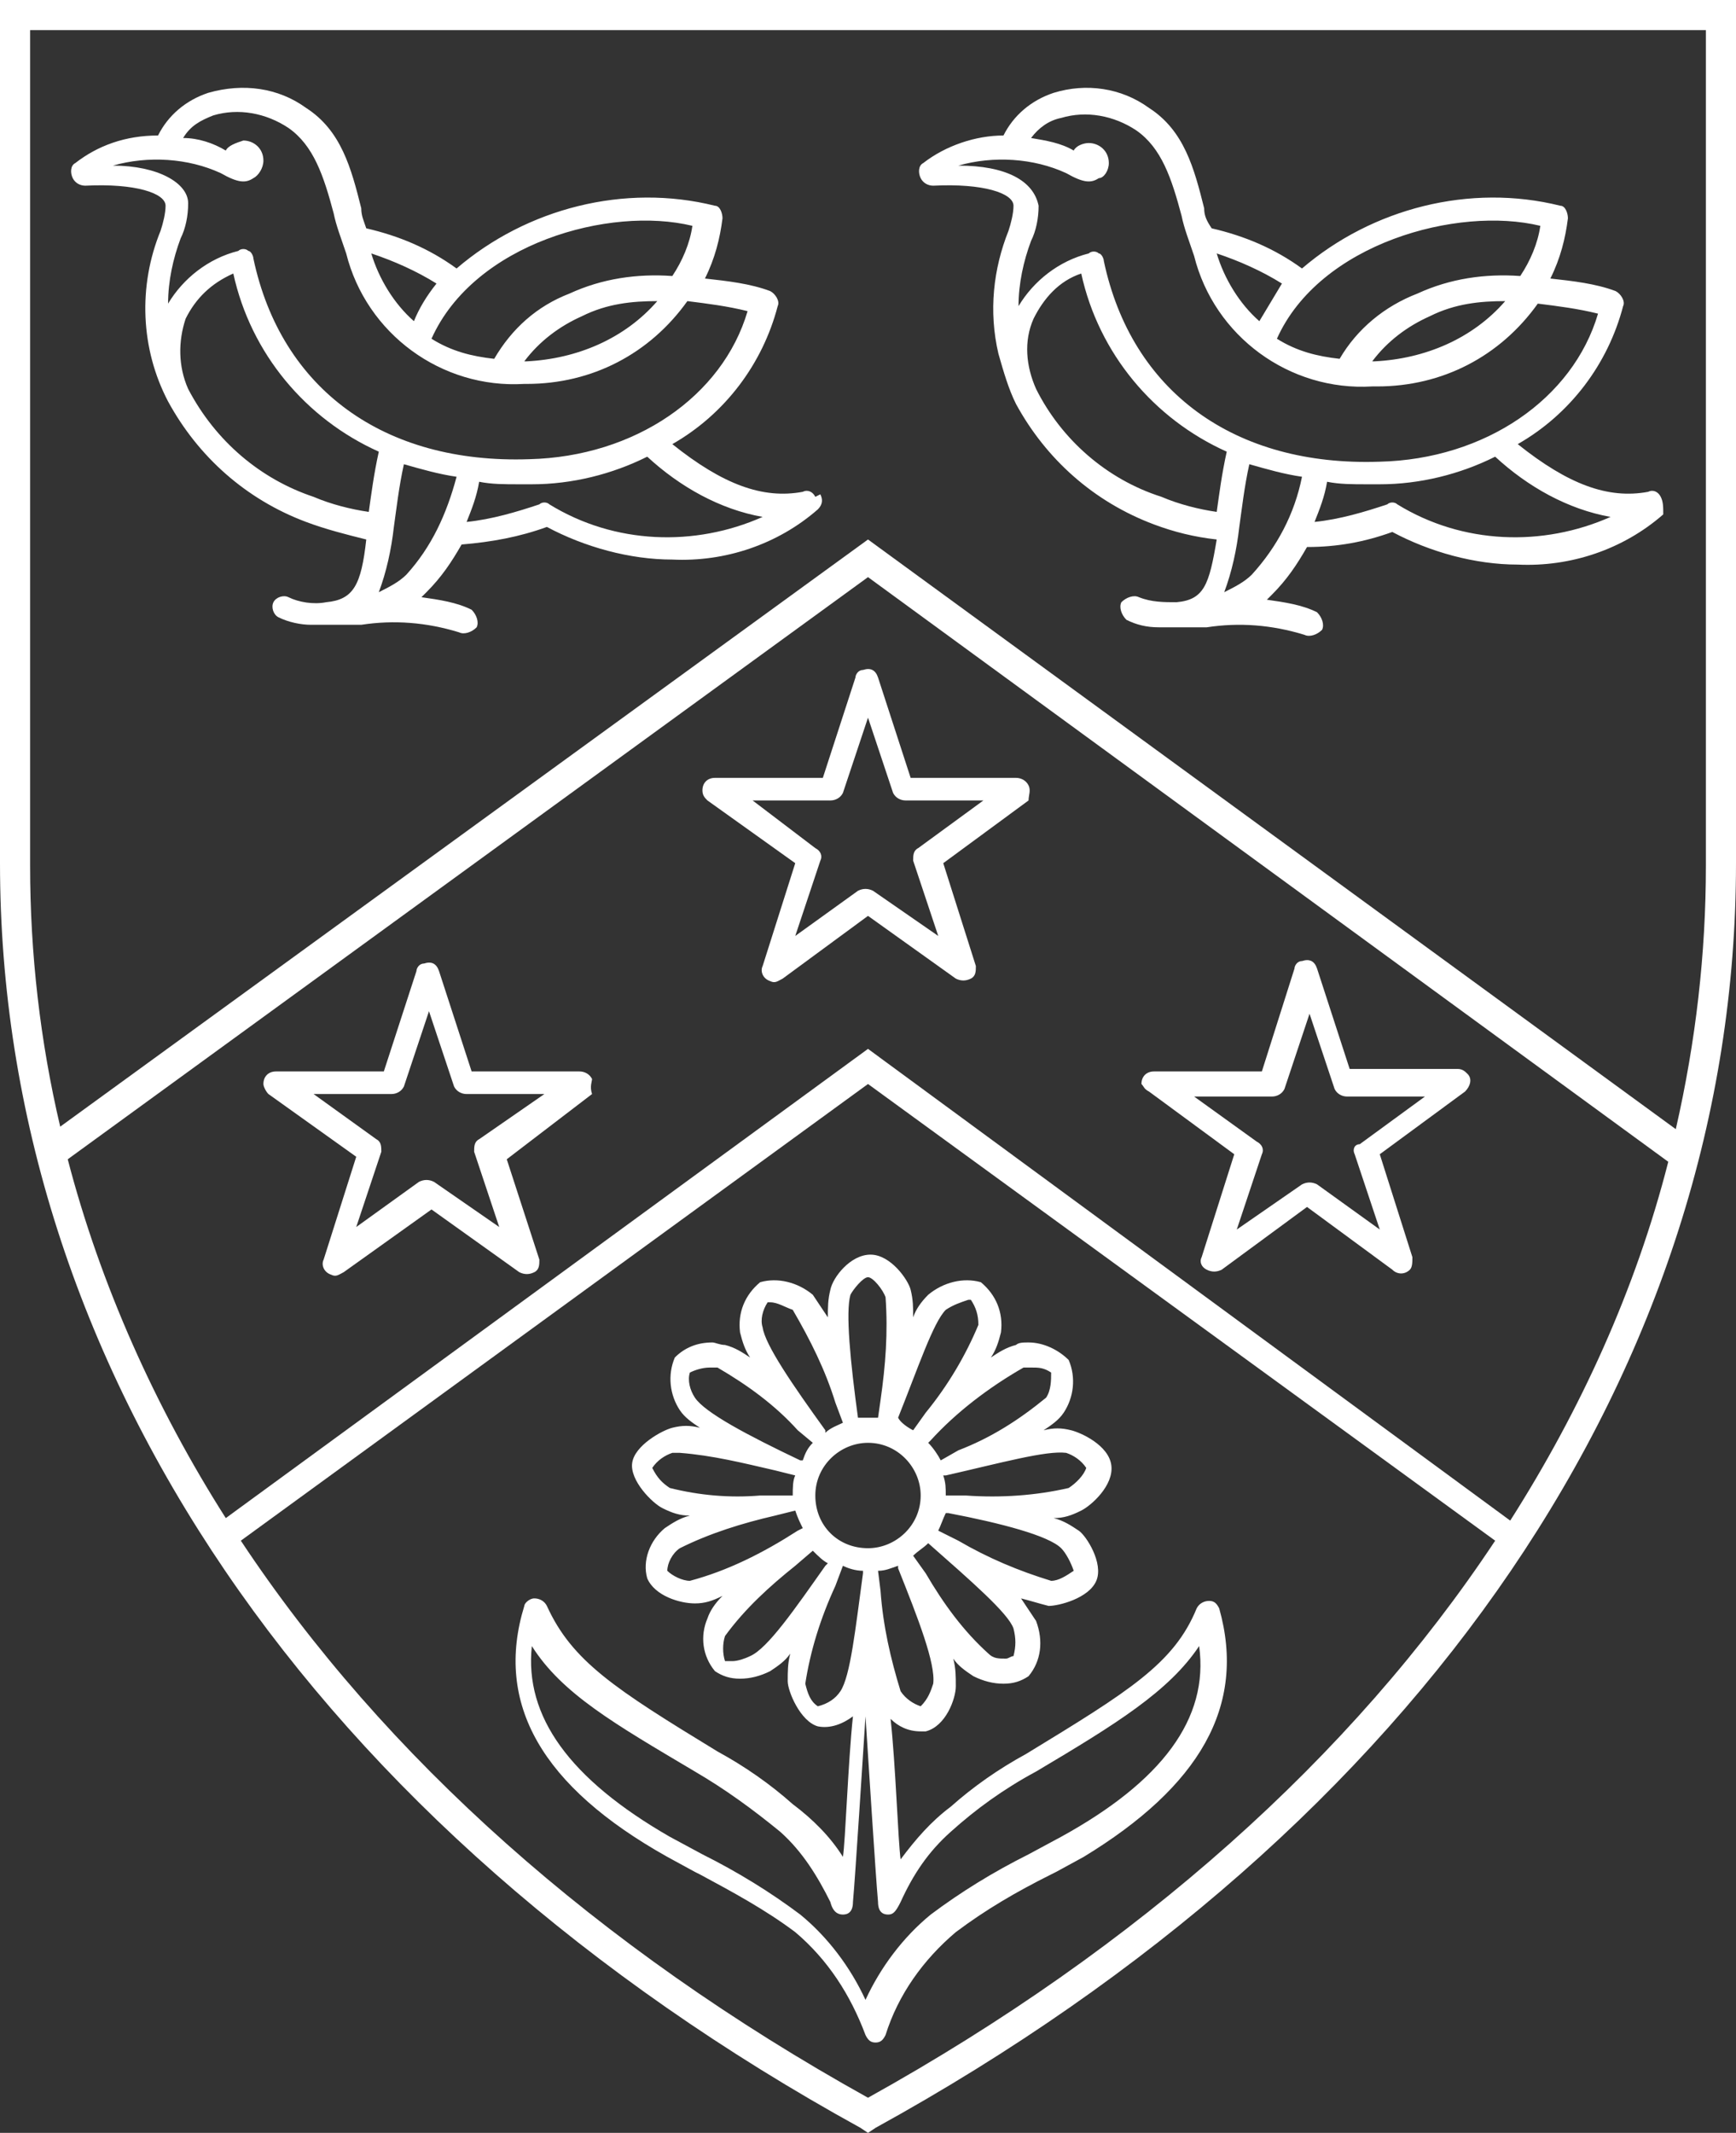
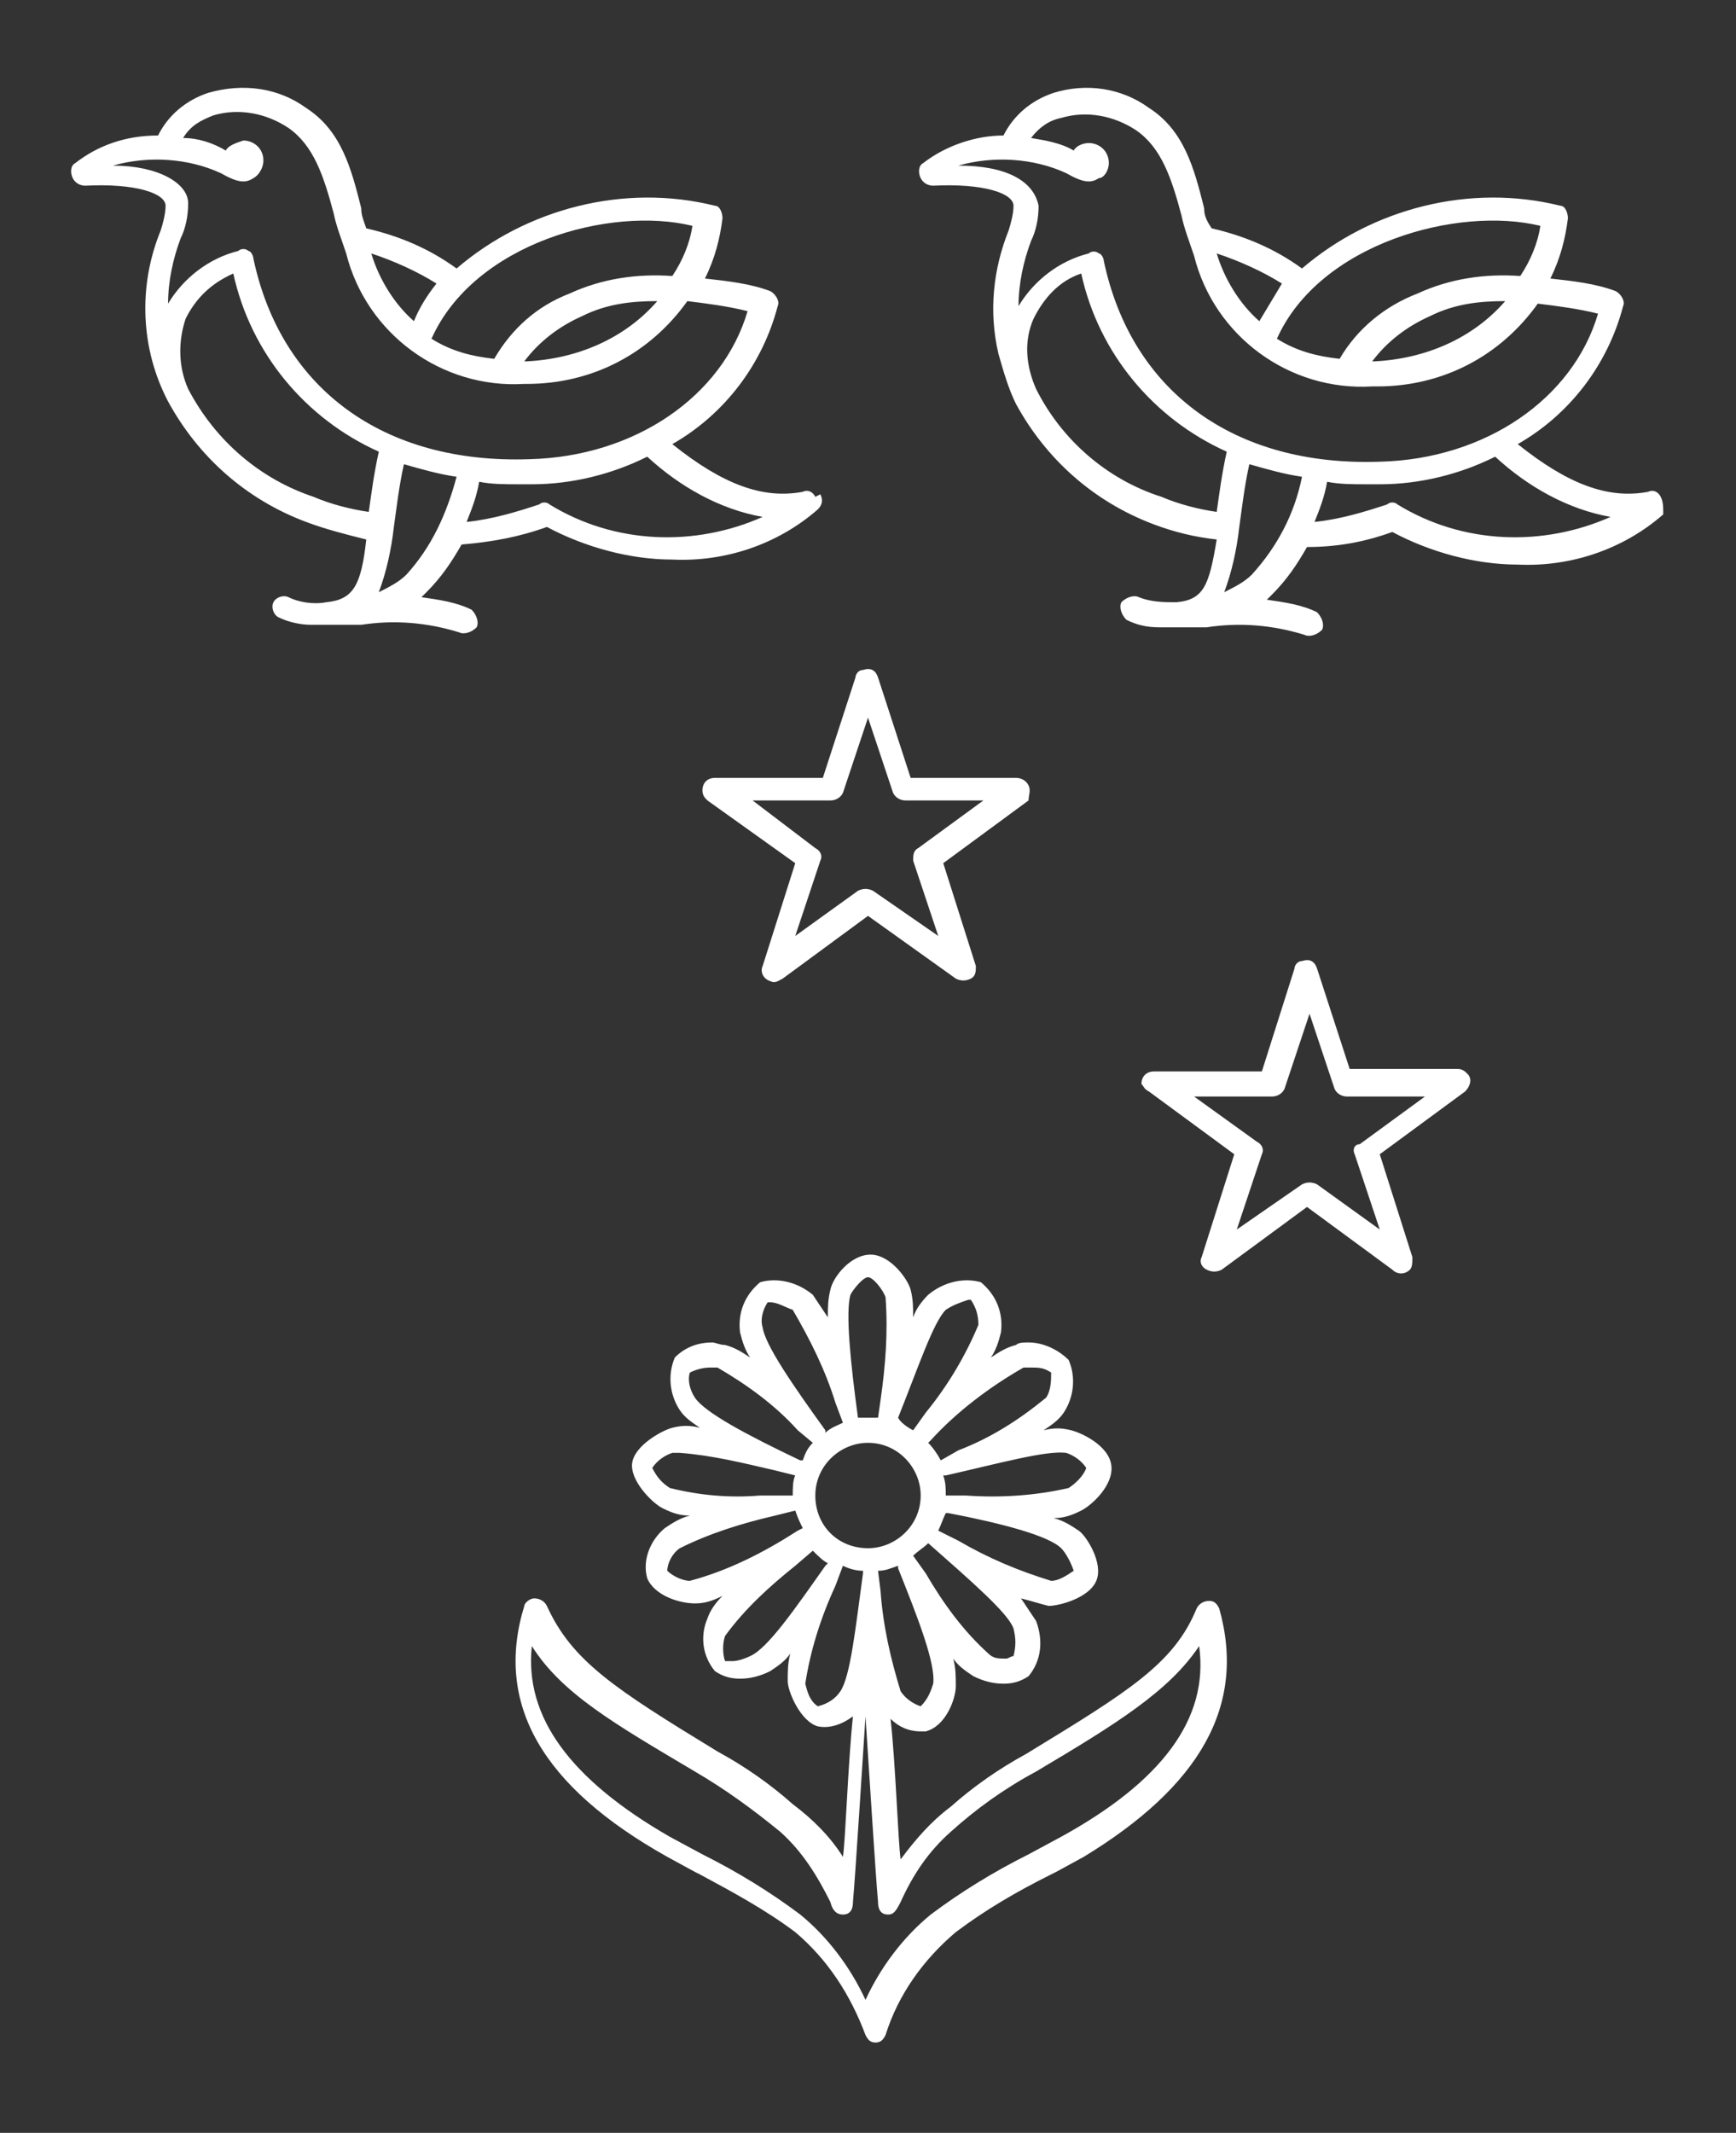
<svg xmlns="http://www.w3.org/2000/svg" version="1.1" id="Layer_1" x="0px" y="0px" viewBox="0 0 69.2 85" style="enable-background:new 0 0 69.2 85;" xml:space="preserve">
  <rect x="0" y="0" width="69.2" height="85" fill="#333333" stroke="none" />
  <style type="text/css">
	.st0{fill:#FFFFFF;}
</style>
  <path class="st0" d="M41,31.3c-0.1-0.2-0.3-0.3-0.5-0.3h-4.2L35,27c-0.1-0.3-0.3-0.4-0.6-0.3c-0.2,0-0.3,0.2-0.3,0.3l-1.3,4h-4.3  c-0.3,0-0.5,0.2-0.5,0.5c0,0.2,0.1,0.3,0.2,0.4l3.5,2.5l-1.3,4.1c-0.1,0.2,0,0.5,0.3,0.6c0.2,0.1,0.3,0,0.5-0.1l3.4-2.5l3.5,2.5  c0.2,0.1,0.4,0.1,0.6,0c0.2-0.1,0.2-0.3,0.2-0.5l-1.3-4.1l3.4-2.5C41,31.7,41.1,31.5,41,31.3L41,31.3z M34.8,35.5  c-0.2-0.1-0.4-0.1-0.6,0l-2.5,1.8l1-3c0.1-0.2,0-0.4-0.2-0.5L30,31.9h3.1c0.2,0,0.4-0.1,0.5-0.3l1-3l1,3c0.1,0.2,0.3,0.3,0.5,0.3  h3.1l-2.6,1.9c-0.2,0.1-0.2,0.3-0.2,0.5l1,3L34.8,35.5z" />
-   <path class="st0" d="M23.6,43c-0.1-0.2-0.3-0.3-0.5-0.3h-4.3l-1.3-4c-0.1-0.3-0.3-0.4-0.6-0.3c-0.2,0-0.3,0.2-0.3,0.3l-1.3,4H11  c-0.3,0-0.5,0.2-0.5,0.5c0,0.1,0.1,0.3,0.2,0.4l3.5,2.5l-1.3,4.1c-0.1,0.2,0,0.5,0.3,0.6c0.2,0.1,0.3,0,0.5-0.1l3.5-2.5l3.5,2.5  c0.2,0.1,0.4,0.1,0.6,0s0.2-0.3,0.2-0.5l-1.3-4l3.4-2.6C23.5,43.3,23.6,43.1,23.6,43L23.6,43z M17.3,47.1c-0.2-0.1-0.4-0.1-0.6,0  l-2.5,1.8l1-3c0-0.2,0-0.4-0.2-0.5l-2.5-1.8h3.1c0.2,0,0.4-0.1,0.5-0.3l1-3l1,3c0.1,0.2,0.3,0.3,0.5,0.3h3.1l-2.6,1.8  c-0.2,0.1-0.2,0.3-0.2,0.5l1,3L17.3,47.1z" />
  <path class="st0" d="M45.8,43.5l3.4,2.5l-1.3,4.1c-0.1,0.2,0,0.4,0.2,0.5s0.4,0.1,0.6,0l3.4-2.5l3.4,2.5c0.2,0.2,0.5,0.2,0.7,0  c0.1-0.1,0.1-0.3,0.1-0.5L55,46l3.4-2.5c0.2-0.2,0.3-0.5,0.1-0.7c-0.1-0.1-0.2-0.2-0.4-0.2h-4.3l-1.3-4c-0.1-0.3-0.3-0.4-0.6-0.3  c-0.2,0-0.3,0.2-0.3,0.3l-1.3,4.1H46c-0.3,0-0.5,0.2-0.5,0.5C45.6,43.3,45.6,43.4,45.8,43.5L45.8,43.5z M49.3,49l1-3  c0.1-0.2,0-0.4-0.2-0.5l-2.5-1.8h3.1c0.2,0,0.4-0.1,0.5-0.3l1-3l1,3c0.1,0.2,0.3,0.3,0.5,0.3h3.1l-2.6,1.9c-0.2,0-0.3,0.2-0.2,0.4  l1,3l-2.5-1.8c-0.2-0.1-0.4-0.1-0.6,0L49.3,49z" />
  <path class="st0" d="M32.5,19.8c-0.1-0.2-0.3-0.3-0.5-0.2c-1.6,0.3-3.2-0.3-5.2-1.9c2.1-1.2,3.6-3.2,4.2-5.5  c0.1-0.2-0.1-0.5-0.3-0.6c-0.8-0.3-1.7-0.4-2.6-0.5c0.4-0.8,0.6-1.6,0.7-2.4c0-0.2-0.1-0.5-0.3-0.5c-3.6-0.9-7.5,0.1-10.3,2.5  c-1.1-0.8-2.3-1.3-3.6-1.6c-0.1-0.3-0.2-0.5-0.2-0.8c-0.4-1.6-0.8-3.1-2.2-4c-1.1-0.8-2.5-1-3.9-0.6C7.4,4,6.7,4.6,6.3,5.4  C5,5.4,3.9,5.8,3,6.5C2.8,6.6,2.8,6.9,2.9,7.1C3,7.3,3.2,7.4,3.4,7.4c2-0.1,3.2,0.3,3.2,0.8c0,0.3-0.1,0.7-0.2,1  c-0.9,2.2-0.8,4.7,0.3,6.8l0,0l0,0c1.2,2.2,3.1,3.9,5.5,4.8c0.8,0.3,1.6,0.5,2.4,0.7c-0.2,1.8-0.5,2.4-1.6,2.5  c-0.5,0.1-1.1,0-1.5-0.2c-0.2-0.1-0.5,0-0.6,0.2s0,0.5,0.2,0.6c0.4,0.2,0.9,0.3,1.3,0.3h0.1c0.4,0,0.8,0,1.3,0h0.6  c1.3-0.2,2.6-0.1,3.9,0.3c0.2,0.1,0.5,0,0.7-0.2c0.1-0.2,0-0.5-0.2-0.7l0,0c-0.6-0.3-1.3-0.4-2-0.5c0.1-0.1,0.1-0.1,0.2-0.2  c0.6-0.6,1-1.2,1.4-1.9c1.2-0.1,2.3-0.3,3.4-0.7c1.5,0.8,3.3,1.3,5,1.3c2.1,0.1,4.2-0.6,5.8-2c0.2-0.2,0.2-0.4,0.1-0.6L32.5,19.8z   M27.6,9c-0.1,0.7-0.4,1.4-0.8,2c-1.4-0.1-2.8,0.1-4.1,0.7c-1.3,0.5-2.3,1.4-3,2.6c-0.9-0.1-1.7-0.3-2.5-0.8  C18.9,9.7,24.3,8.2,27.6,9L27.6,9z M26.2,12c-1.3,1.5-3.2,2.3-5.2,2.4h-0.1c0.6-0.8,1.4-1.4,2.3-1.8C24.2,12.1,25.2,12,26.2,12  L26.2,12z M16.5,12.8c-0.8-0.7-1.4-1.7-1.7-2.7c0.9,0.3,1.8,0.7,2.6,1.2C17,11.8,16.7,12.3,16.5,12.8L16.5,12.8z M4.5,6.6  c1.4-0.4,3-0.3,4.3,0.3l0,0c0.7,0.4,1,0.4,1.3,0.2c0.2-0.1,0.4-0.4,0.4-0.7c0-0.5-0.4-0.8-0.8-0.8C9.4,5.7,9.1,5.8,9,6  C8.5,5.7,7.9,5.5,7.3,5.5C7.6,5,8,4.8,8.5,4.6c1-0.3,2.1-0.1,3,0.5c1,0.7,1.4,1.9,1.8,3.4c0.1,0.5,0.3,1,0.5,1.6  c0.8,3.2,3.8,5.4,7.1,5.2H21c2.6,0,4.9-1.2,6.4-3.3c0.8,0.1,1.6,0.2,2.4,0.4c-1,3.4-4.5,5.8-8.7,5.9c-5.8,0.2-9.9-2.8-11-8  c0-0.1-0.1-0.3-0.2-0.3c-0.1-0.1-0.3-0.1-0.4,0c-1.2,0.3-2.2,1.1-2.8,2.1c0-0.9,0.2-1.8,0.5-2.6c0.2-0.4,0.3-0.9,0.3-1.4  C7.5,7.3,6.3,6.6,4.5,6.6L4.5,6.6z M7.5,15.5c-0.4-0.9-0.4-1.9-0.1-2.8c0.4-0.8,1-1.4,1.9-1.8c0.7,3.2,2.9,5.8,5.8,7.1  c-0.2,0.9-0.3,1.7-0.4,2.4c-0.7-0.1-1.5-0.3-2.2-0.6C10.4,19.1,8.6,17.6,7.5,15.5L7.5,15.5z M16.2,22.9c-0.3,0.3-0.7,0.5-1.1,0.7  c0.3-0.8,0.5-1.7,0.6-2.6c0.1-0.7,0.2-1.6,0.4-2.5c0.7,0.2,1.4,0.4,2.1,0.5C17.8,20.5,17.2,21.8,16.2,22.9L16.2,22.9z M21.9,20.1  c-0.1-0.1-0.3-0.1-0.4,0c-0.9,0.3-1.9,0.6-2.9,0.7c0.2-0.5,0.4-1,0.5-1.6c0.5,0.1,1,0.1,1.6,0.1h0.5c1.6,0,3.2-0.4,4.6-1.1  c1.3,1.2,2.9,2.1,4.6,2.4C27.7,21.8,24.5,21.7,21.9,20.1L21.9,20.1z" />
  <path class="st0" d="M66.2,19.8c-0.1-0.2-0.3-0.3-0.5-0.2c-1.6,0.3-3.2-0.3-5.2-1.9c2.1-1.2,3.6-3.2,4.2-5.5  c0.1-0.2-0.1-0.5-0.3-0.6c-0.8-0.3-1.7-0.4-2.6-0.5c0.4-0.8,0.6-1.6,0.7-2.4c0-0.2-0.1-0.5-0.3-0.5c-3.6-0.9-7.5,0.1-10.3,2.5  c-1.1-0.8-2.3-1.3-3.6-1.6C48.1,8.8,48,8.6,48,8.3c-0.4-1.6-0.8-3.1-2.2-4c-1.1-0.8-2.5-1-3.8-0.6c-0.9,0.3-1.6,0.9-2,1.7  c-1.1,0-2.3,0.4-3.2,1.1c-0.2,0.1-0.2,0.4-0.1,0.6c0.1,0.2,0.3,0.3,0.5,0.3c2-0.1,3.2,0.3,3.2,0.8c0,0.3-0.1,0.7-0.2,1  c-0.6,1.5-0.8,3.2-0.4,4.9c0.2,0.7,0.4,1.4,0.7,2l0,0l0,0c1.2,2.2,3.1,3.9,5.5,4.8c0.8,0.3,1.6,0.5,2.5,0.6  c-0.3,1.8-0.5,2.4-1.6,2.5c-0.5,0-1,0-1.5-0.2c-0.2-0.1-0.5,0-0.7,0.2c-0.1,0.2,0,0.5,0.2,0.7l0,0c0.4,0.2,0.8,0.3,1.3,0.3h0.1  c0.4,0,0.8,0,1.2,0h0.6c1.3-0.2,2.6-0.1,3.9,0.3c0.2,0.1,0.5,0,0.7-0.2c0.1-0.2,0-0.5-0.2-0.7l0,0c-0.6-0.3-1.3-0.4-2-0.5  c0.1-0.1,0.1-0.1,0.2-0.2c0.6-0.6,1-1.2,1.4-1.9c1.2,0,2.3-0.2,3.4-0.6c1.5,0.8,3.3,1.3,5,1.3c2.1,0.1,4.2-0.6,5.8-2  C66.3,20.2,66.3,20,66.2,19.8L66.2,19.8z M61.4,9c-0.1,0.7-0.4,1.4-0.8,2c-1.4-0.1-2.8,0.1-4.1,0.7c-1.3,0.5-2.4,1.4-3.1,2.6  c-0.9-0.1-1.7-0.3-2.5-0.8C52.6,9.7,58.1,8.2,61.4,9L61.4,9z M60,12c-1.3,1.5-3.2,2.3-5.2,2.4h-0.1c0.6-0.8,1.4-1.4,2.3-1.8  C58,12.1,59,12,60,12L60,12z M50.2,12.8c-0.8-0.7-1.4-1.7-1.7-2.7c0.9,0.3,1.8,0.7,2.6,1.2C50.8,11.8,50.5,12.3,50.2,12.8z   M38.2,6.6c1.4-0.4,3-0.3,4.3,0.3l0,0c0.7,0.4,1,0.4,1.3,0.2c0.2,0,0.4-0.3,0.4-0.6c0-0.5-0.4-0.8-0.8-0.8c-0.2,0-0.5,0.1-0.6,0.3  c-0.5-0.3-1.1-0.4-1.7-0.5c0.3-0.4,0.7-0.7,1.2-0.8c1-0.3,2.1-0.1,3,0.5c1,0.7,1.4,1.9,1.8,3.4c0.1,0.5,0.3,1,0.5,1.6  c0.8,3.2,3.8,5.4,7.1,5.2h0.2c2.6,0,4.9-1.2,6.4-3.3c0.8,0.1,1.6,0.2,2.4,0.4c-1,3.4-4.5,5.8-8.7,5.9c-5.8,0.2-9.9-2.8-11-8  c0-0.1-0.1-0.3-0.2-0.3c-0.1-0.1-0.3-0.1-0.4,0c-1.2,0.3-2.2,1.1-2.8,2.1c0-0.9,0.2-1.8,0.5-2.6c0.2-0.4,0.3-0.9,0.3-1.4  C41.2,7.2,40.1,6.6,38.2,6.6L38.2,6.6z M41.3,15.5c-0.4-0.9-0.5-1.9-0.1-2.8c0.4-0.8,1-1.5,1.9-1.8c0.7,3.2,2.9,5.8,5.8,7.1  c-0.2,0.9-0.3,1.7-0.4,2.4c-0.7-0.1-1.5-0.3-2.2-0.6C44.1,19.1,42.3,17.5,41.3,15.5L41.3,15.5z M49.9,22.9c-0.3,0.3-0.7,0.5-1.1,0.7  c0.3-0.8,0.5-1.7,0.6-2.6c0.1-0.7,0.2-1.6,0.4-2.5c0.7,0.2,1.4,0.4,2.1,0.5C51.6,20.5,50.9,21.8,49.9,22.9L49.9,22.9z M55.7,20.1  c-0.1-0.1-0.3-0.1-0.4,0c-0.9,0.3-1.9,0.6-2.9,0.7c0.2-0.5,0.4-1,0.5-1.6c0.5,0.1,1,0.1,1.6,0.1H55c1.6,0,3.2-0.4,4.6-1.1  c1.3,1.2,2.9,2.1,4.6,2.4C61.5,21.8,58.3,21.7,55.7,20.1L55.7,20.1z" />
-   <path class="st0" d="M0,0v34.4c0,20,12.5,38.4,34.3,50.4l0.3,0.2l0.3-0.2c21.8-12,34.3-30.4,34.3-50.4V0H0z M2.7,46.2L34.6,23  l31.9,23.3c-1.3,5.1-3.5,9.9-6.3,14.3L34.6,41.8L9,60.5C6.2,56.1,4,51.2,2.7,46.2z M34.6,83.6c-10.8-6-19.3-13.6-25-22.2l25-18.2  l25,18.2C53.9,70,45.4,77.6,34.6,83.6L34.6,83.6z M68,34.5c0,3.5-0.4,7-1.2,10.5L34.6,21.5L2.4,44.9C1.6,41.5,1.2,38,1.2,34.5V1.2  H68V34.5z" />
  <path class="st0" d="M48.6,64.1c-0.1-0.2-0.2-0.3-0.4-0.3l0,0c-0.2,0-0.4,0.1-0.5,0.3c-0.9,2.2-2.7,3.3-6.8,5.8  c-1.1,0.6-2.1,1.3-3,2.1c-0.8,0.6-1.4,1.3-2,2.1c-0.1-0.7-0.2-3.8-0.4-5.6c0.3,0.3,0.7,0.5,1.2,0.5c0.1,0,0.2,0,0.2,0  c0.8-0.2,1.2-1.3,1.2-1.8c0-0.4,0-0.7-0.1-1.1c0.2,0.3,0.5,0.5,0.8,0.7c0.4,0.2,0.8,0.3,1.2,0.3s0.7-0.1,1-0.3  c0.5-0.6,0.6-1.4,0.3-2.2c-0.2-0.3-0.4-0.6-0.6-0.9c0.4,0.1,0.7,0.2,1.1,0.3c0.4,0,1.6-0.3,1.9-1s-0.4-1.8-0.7-2s-0.6-0.4-1-0.5  c0.4,0,0.7-0.1,1.1-0.3c0.4-0.2,1.3-1,1.2-1.8s-1.2-1.3-1.6-1.4c-0.4-0.1-0.7-0.1-1.1,0c0.3-0.2,0.6-0.4,0.8-0.7  c0.4-0.6,0.5-1.4,0.2-2.1c-0.4-0.4-1-0.7-1.6-0.7c-0.2,0-0.4,0-0.5,0.1c-0.4,0.1-0.7,0.3-1,0.5c0.2-0.3,0.3-0.6,0.4-1  c0.1-0.8-0.2-1.5-0.8-2c-0.7-0.2-1.5,0-2.1,0.5c-0.3,0.3-0.5,0.6-0.6,0.9c0-0.4,0-0.7-0.1-1.1C36.2,51,35.5,50,34.7,50  s-1.5,0.9-1.6,1.4C33,51.8,33,52.1,33,52.5c-0.2-0.3-0.4-0.6-0.6-0.9c-0.6-0.5-1.4-0.7-2.1-0.5c-0.6,0.5-0.9,1.2-0.8,2  c0.1,0.4,0.2,0.7,0.4,1c-0.3-0.2-0.6-0.4-1-0.5c-0.2,0-0.4-0.1-0.5-0.1c-0.6,0-1.1,0.2-1.5,0.6c-0.3,0.7-0.2,1.5,0.2,2.1  c0.2,0.3,0.5,0.5,0.8,0.7c-0.4-0.1-0.7-0.1-1.1,0s-1.5,0.7-1.6,1.4s0.8,1.6,1.2,1.8c0.4,0.2,0.7,0.3,1.1,0.3c-0.4,0.1-0.7,0.3-1,0.5  c-0.6,0.5-0.9,1.3-0.7,2c0.3,0.7,1.3,1,1.9,1l0,0c0.4,0,0.7-0.1,1.1-0.3c-0.3,0.3-0.5,0.6-0.6,0.9c-0.3,0.7-0.2,1.5,0.3,2.1  c0.3,0.2,0.6,0.3,1,0.3s0.8-0.1,1.2-0.3c0.3-0.2,0.6-0.4,0.8-0.7c-0.1,0.4-0.1,0.7-0.1,1.1s0.5,1.6,1.2,1.8c0.5,0.1,1-0.1,1.4-0.4  c-0.2,1.9-0.3,5-0.4,5.6c-0.5-0.8-1.2-1.5-2-2.1c-0.9-0.8-1.9-1.5-3-2.1c-4.1-2.5-5.8-3.6-6.8-5.8c-0.1-0.2-0.3-0.3-0.5-0.3l0,0  c-0.2,0-0.4,0.2-0.4,0.3c-1.2,3.9,0.7,7.2,5.7,10l1.1,0.6l0.2,0.1c1.3,0.7,2.6,1.4,3.8,2.3c1.3,1.1,2.2,2.5,2.8,4.1  c0.1,0.2,0.2,0.3,0.4,0.3l0,0c0.2,0,0.3-0.1,0.4-0.3c0.5-1.6,1.5-3,2.8-4.1c1.2-0.9,2.4-1.6,3.8-2.3l0.2-0.1l1.1-0.6  C47.8,71.2,49.7,68,48.6,64.1L48.6,64.1z M36.7,68L36.7,68c-0.3-0.1-0.6-0.3-0.8-0.6c-0.4-1.3-0.7-2.6-0.8-4L35,62.6  c0.3,0,0.5-0.1,0.8-0.2v0.1c0.8,2,1.5,3.8,1.4,4.6C37.1,67.4,37,67.7,36.7,68L36.7,68z M40.4,66L40.4,66c-0.1,0-0.2,0.1-0.3,0.1  c-0.3,0-0.5,0-0.7-0.2c-1-0.9-1.8-2-2.5-3.2L36.4,62c0.2-0.2,0.4-0.3,0.6-0.5l0,0c1.7,1.5,3.2,2.8,3.4,3.4  C40.5,65.3,40.5,65.6,40.4,66L40.4,66z M42.3,61.7c0.2,0.2,0.4,0.6,0.5,0.9l0,0c-0.3,0.2-0.6,0.4-0.9,0.4l0,0  c-1.3-0.4-2.5-0.9-3.7-1.6L37.4,61c0.1-0.2,0.2-0.5,0.3-0.7h0.1C39.9,60.7,41.8,61.2,42.3,61.7L42.3,61.7z M42.5,57.9  c0.3,0.1,0.6,0.3,0.8,0.6l0,0c-0.1,0.3-0.4,0.6-0.7,0.8c-1.3,0.3-2.7,0.4-4.1,0.3h-0.8l0,0c0-0.3,0-0.5-0.1-0.8h0.1  C39.9,58.3,41.7,57.8,42.5,57.9L42.5,57.9z M40.8,54.5c0.1,0,0.2,0,0.3,0c0.3,0,0.5,0,0.8,0.2l0,0c0,0.3,0,0.7-0.2,1  c-1.1,0.9-2.2,1.6-3.5,2.1l-0.7,0.4c-0.1-0.2-0.3-0.5-0.5-0.7l0.1-0.1C38.1,56.3,39.4,55.3,40.8,54.5z M35.8,56.5  c0.8-2,1.4-3.8,1.9-4.3c0.3-0.2,0.6-0.3,0.9-0.4h0.1c0.2,0.3,0.3,0.6,0.3,1c-0.5,1.2-1.2,2.4-2.1,3.5L36.4,57  C36.2,56.9,35.9,56.7,35.8,56.5L35.8,56.5L35.8,56.5z M33.9,51.6c0.1-0.2,0.5-0.7,0.7-0.7l0,0c0.2,0,0.6,0.5,0.7,0.8  c0.1,1.4,0,2.7-0.2,4.1l0,0L35,56.5c-0.1,0-0.3,0-0.4,0c-0.1,0-0.3,0-0.4,0l0,0C33.9,54.3,33.7,52.3,33.9,51.6L33.9,51.6z   M34.6,57.5c1.2,0,2.1,1,2.1,2.1c0,1.2-1,2.1-2.1,2.1c-1.2,0-2.1-0.9-2.1-2.1C32.5,58.4,33.5,57.5,34.6,57.5z M30.6,51.9h0.1  c0.3,0,0.6,0.2,0.9,0.3c0.7,1.2,1.3,2.4,1.7,3.7l0.3,0.8c-0.2,0.1-0.5,0.2-0.7,0.4V57c-1.3-1.8-2.4-3.4-2.5-4.1  C30.3,52.6,30.4,52.2,30.6,51.9L30.6,51.9z M27.7,55.7c-0.2-0.3-0.3-0.7-0.2-1l0,0c0.2-0.1,0.5-0.2,0.8-0.2c0.1,0,0.2,0,0.3,0  c1.2,0.7,2.3,1.5,3.2,2.5l0.6,0.5c-0.2,0.2-0.3,0.4-0.4,0.7h-0.1C29.8,57.2,28.1,56.3,27.7,55.7L27.7,55.7z M26.7,59.3  c-0.3-0.2-0.5-0.4-0.7-0.8l0,0c0.2-0.3,0.5-0.5,0.8-0.6c0.1,0,0.2,0,0.3,0c1.3,0.1,2.5,0.4,3.8,0.7l0.8,0.2  c-0.1,0.2-0.1,0.5-0.1,0.8l0,0h-1.3C29.1,59.7,27.9,59.6,26.7,59.3L26.7,59.3z M27.5,63L27.5,63c-0.3,0-0.7-0.2-0.9-0.4l0,0  c0-0.3,0.2-0.7,0.5-0.9c1.2-0.6,2.5-1,3.8-1.3l0.8-0.2c0.1,0.3,0.2,0.5,0.3,0.7L31.8,61C30.4,61.9,29,62.6,27.5,63L27.5,63z   M29.9,66c-0.2,0.1-0.5,0.2-0.7,0.2c-0.1,0-0.2,0-0.3,0l0,0c-0.1-0.3-0.1-0.7,0-1c0.8-1.1,1.8-2,2.8-2.8l0.7-0.6  c0.2,0.2,0.4,0.4,0.6,0.5l-0.1,0.1C31.7,64.1,30.6,65.7,29.9,66L29.9,66z M32.6,68L32.6,68c-0.3-0.2-0.4-0.5-0.5-0.9  c0.2-1.3,0.6-2.6,1.2-3.9l0.3-0.8c0.2,0.1,0.5,0.2,0.8,0.2v0.1c-0.3,2.2-0.5,4.1-0.9,4.7C33.3,67.7,33,67.9,32.6,68L32.6,68z   M42.3,73.2L41,73.9c-1.4,0.7-2.7,1.5-3.9,2.4c-1.1,0.9-2,2.1-2.6,3.4c-0.6-1.3-1.5-2.5-2.6-3.4c-1.2-0.9-2.5-1.7-3.9-2.4l-1.3-0.7  c-4-2.3-5.8-4.8-5.5-7.6c1.2,1.9,3.3,3.1,6.5,5c1.2,0.7,2.3,1.5,3.4,2.4c0.9,0.8,1.5,1.8,2,2.8c0.1,0.4,0.3,0.5,0.5,0.5  s0.4-0.1,0.4-0.5c0.1-1.1,0.4-5.9,0.5-7.4c0.1,1.5,0.4,6.3,0.5,7.4c0,0.4,0.2,0.5,0.4,0.5s0.3-0.1,0.5-0.5c0.5-1.1,1.1-2,2-2.8  c1-0.9,2.1-1.7,3.4-2.4c3.2-1.9,5.3-3.2,6.5-5C48.2,68.5,46.3,71,42.3,73.2z" />
</svg>